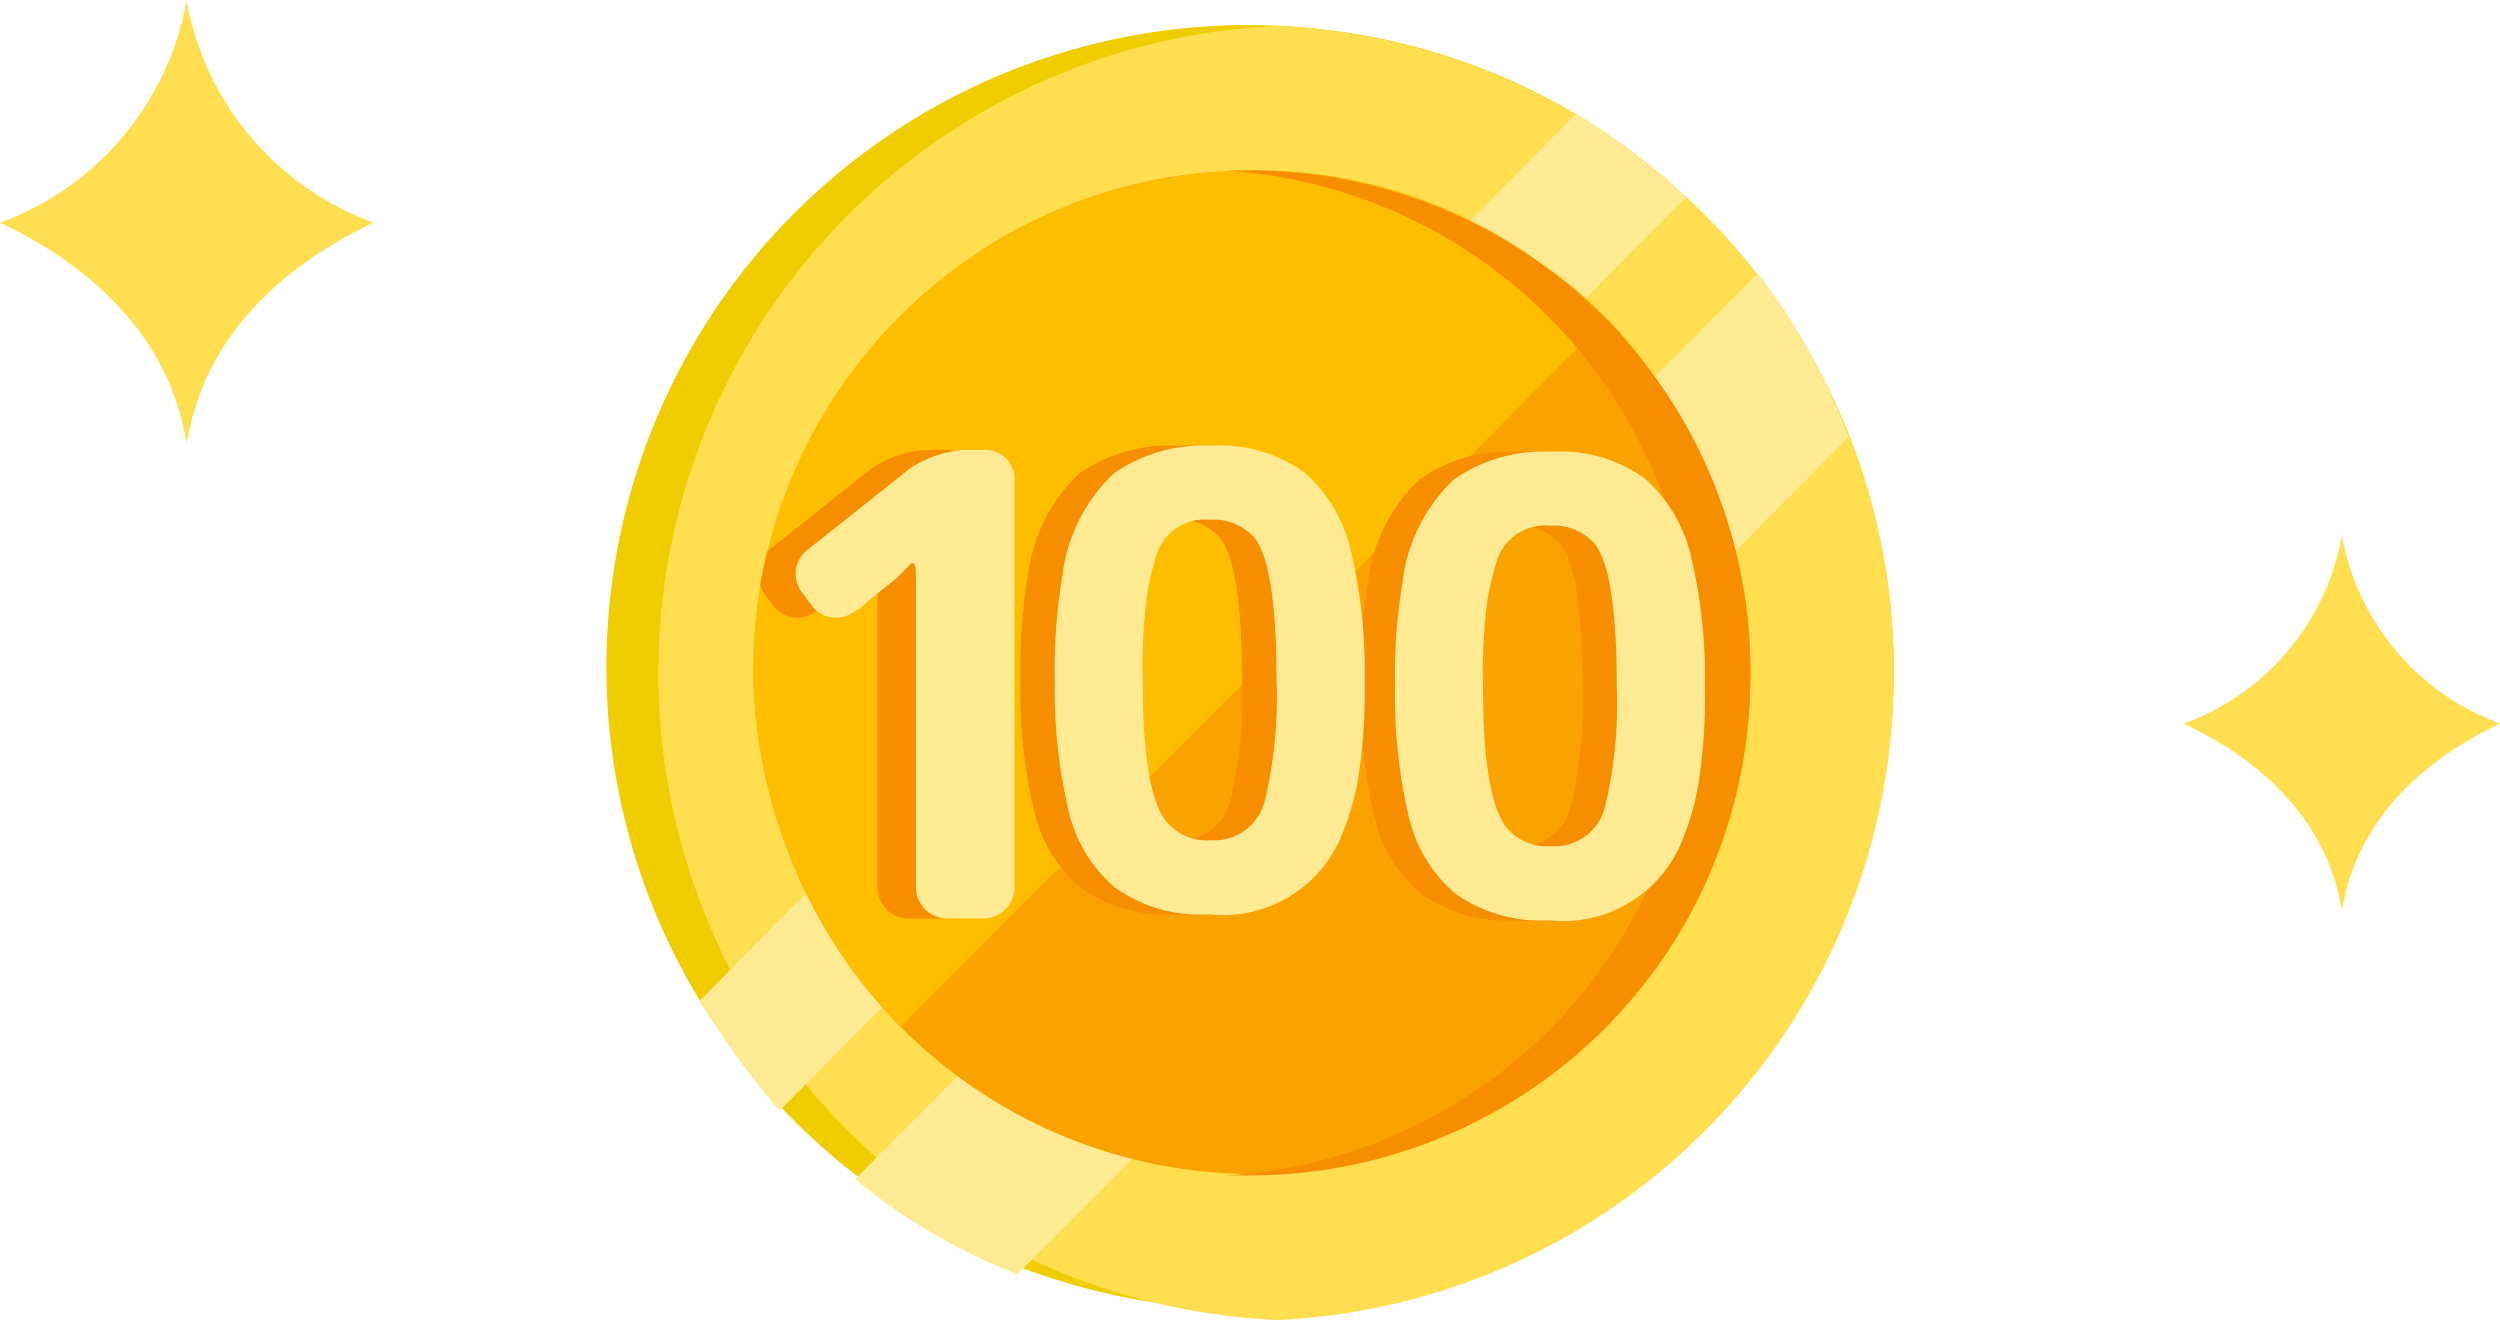
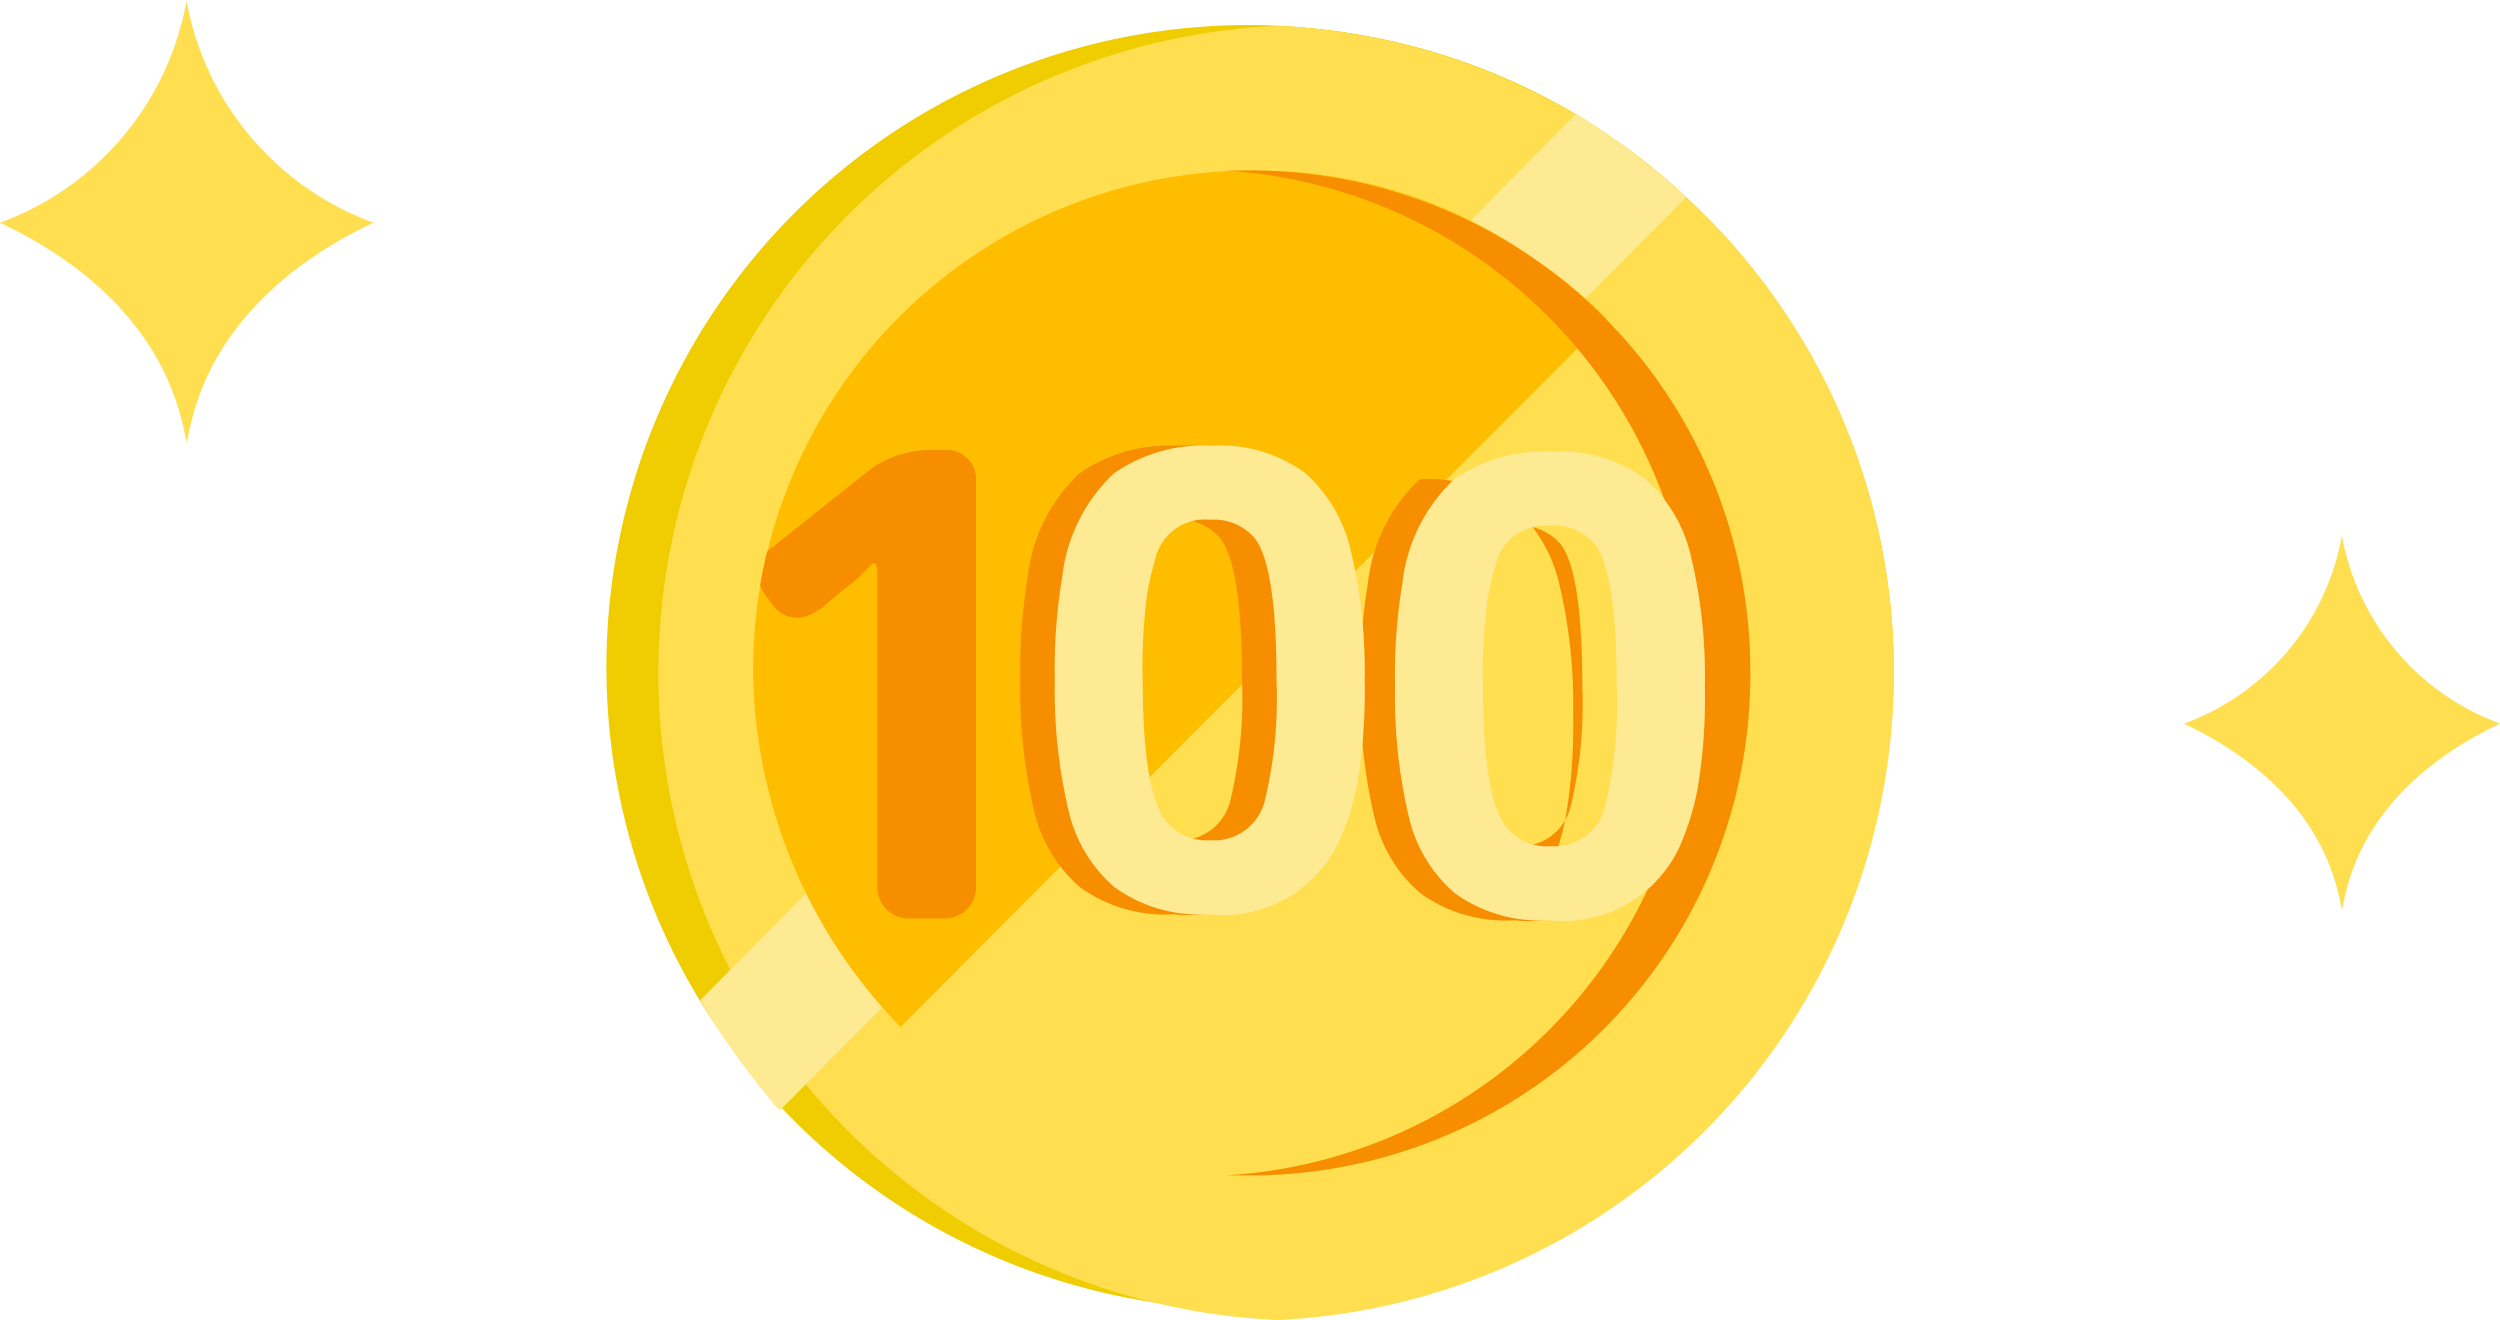
<svg xmlns="http://www.w3.org/2000/svg" width="125" height="66" viewBox="0 0 125 66">
  <defs>
    <clipPath id="clip-path">
      <rect id="長方形_1721" data-name="長方形 1721" width="125" height="66" fill="none" />
    </clipPath>
  </defs>
  <g id="coin_100" clip-path="url(#clip-path)">
    <path id="パス_2436" data-name="パス 2436" d="M94.5,33.562A32.1,32.1,0,1,1,62.38,1.242,31.964,31.964,0,0,1,84.152,9.8,32.46,32.46,0,0,1,94.5,33.562" transform="translate(0.02 0.01)" fill="#f0cd00" />
    <path id="パス_2437" data-name="パス 2437" d="M94.5,33.562A32.18,32.18,0,0,1,63.65,65.832a32.3,32.3,0,0,1,0-64.539A32.18,32.18,0,0,1,94.5,33.562" transform="translate(0.022 0.011)" fill="#ffde50" />
    <path id="パス_2438" data-name="パス 2438" d="M87.35,33.505a24.9,24.9,0,1,1-49.8.308v-.308a25,25,0,0,1,24.9-25.091h.309A24.64,24.64,0,0,1,76.8,12.99,25.118,25.118,0,0,1,87.355,33.5Z" transform="translate(0.025 0.071)" fill="#faa300" />
    <path id="パス_2439" data-name="パス 2439" d="M87.336,33.506a25,25,0,0,1-24.9,25.086c-.47,0-.94-.013-1.4-.038a25.105,25.105,0,0,0,0-50.105c.465-.026.935-.04,1.4-.038A25,25,0,0,1,87.336,33.5Z" transform="translate(0.041 0.071)" fill="#f68e00" />
    <path id="パス_2440" data-name="パス 2440" d="M124.927,35.959c-7.163,3.4-7.671,8.405-7.9,9.3v0c-.237-.9-.74-5.9-7.905-9.3a12.308,12.308,0,0,0,7.9-9.4.054.054,0,0,0,0-.025.054.054,0,0,1,0,.025,12.33,12.33,0,0,0,7.9,9.39" transform="translate(0.073 0.223)" fill="#ffde50" />
    <path id="パス_2441" data-name="パス 2441" d="M18.673,11.136c-8.468,4.015-9.068,9.936-9.336,10.992v.014a.017.017,0,0,1,0-.014C9.064,21.07,8.468,15.147,0,11.136A14.548,14.548,0,0,0,9.328.03a.077.077,0,0,0,0-.03.077.077,0,0,1,0,.03,14.572,14.572,0,0,0,9.336,11.1" transform="translate(0 0)" fill="#ffde50" />
    <path id="パス_2442" data-name="パス 2442" d="M94.67,33.637a32.1,32.1,0,1,1-32.1-32.353A31.57,31.57,0,0,1,84.283,9.849,32.229,32.229,0,0,1,94.67,33.637" transform="translate(0.02 0.011)" fill="#f0cd00" />
    <path id="パス_2443" data-name="パス 2443" d="M94.668,33.637A32.331,32.331,0,0,1,63.886,65.99a32.383,32.383,0,0,1,0-64.706A32.331,32.331,0,0,1,94.668,33.637" transform="translate(0.022 0.011)" fill="#ffde50" />
    <path id="パス_2444" data-name="パス 2444" d="M84.28,9.811,38.957,55.485a36.873,36.873,0,0,1-3.966-5.519L78.8,5.624A41.617,41.617,0,0,1,84.28,9.811" transform="translate(0.023 0.047)" fill="#ffea94" />
-     <path id="パス_2445" data-name="パス 2445" d="M92.395,21.734,50.848,63.6a29.384,29.384,0,0,1-8.12-4.758L87.863,13.551a31.271,31.271,0,0,1,4.532,8.183" transform="translate(0.028 0.114)" fill="#ffea94" />
-     <path id="パス_2446" data-name="パス 2446" d="M87.489,33.577a24.834,24.834,0,1,1-49.667.191v-.381A24.679,24.679,0,0,1,62.561,8.456h.377a24.078,24.078,0,0,1,13.975,4.567,21.332,21.332,0,0,1,6.8,7.422,24.224,24.224,0,0,1,3.777,13.132" transform="translate(0.025 0.071)" fill="#faa300" />
    <path id="パス_2447" data-name="パス 2447" d="M80.312,15.878,45,51.275a25.877,25.877,0,0,1-7.365-17.508v-.381A24.96,24.96,0,0,1,62.561,8.456h.378a24.075,24.075,0,0,1,13.974,4.567,22.578,22.578,0,0,1,3.4,2.855" transform="translate(0.025 0.071)" fill="#ffbd00" />
    <path id="パス_2448" data-name="パス 2448" d="M87.473,33.577A25,25,0,0,1,62.546,58.7H61.224A24.908,24.908,0,0,0,84.641,32.245,25.009,25.009,0,0,0,61.224,8.456h1.322A25,25,0,0,1,87.473,33.577" transform="translate(0.041 0.071)" fill="#f68e00" />
    <path id="パス_2449" data-name="パス 2449" d="M47.238,22.309h-.924a5.38,5.38,0,0,0-2.771.931l-5.062,4.02-.017.014c-.061.036-.088.1-.139.141-.133.55-.247,1.1-.343,1.665a1.716,1.716,0,0,0,.105.221,1.593,1.593,0,0,0,.069.144l.461.621a1.5,1.5,0,0,0,2.155.31l.308-.155c.615-.62,1.539-1.24,1.847-1.551l.307-.311.308-.31c.308-.311.308.31.308,1.086V44.182a1.549,1.549,0,0,0,1.539,1.552h1.847a1.549,1.549,0,0,0,1.539-1.552V23.86a1.459,1.459,0,0,0-1.539-1.551" transform="translate(0.025 0.188)" fill="#f68e00" />
-     <path id="パス_2450" data-name="パス 2450" d="M50.7,44.182a1.548,1.548,0,0,1-1.539,1.551H47.313a1.549,1.549,0,0,1-1.54-1.551V29.134c0-.775,0-1.4-.307-1.085l-.308.31-.308.311c-.307.311-1.231.931-1.847,1.551l-.307.155a1.5,1.5,0,0,1-2.155-.311l-.461-.62a1.525,1.525,0,0,1,.307-2.172l5.08-4.033a5.37,5.37,0,0,1,2.771-.931h.924A1.459,1.459,0,0,1,50.7,23.86Z" transform="translate(0.026 0.188)" fill="#ffea94" />
-     <path id="パス_2451" data-name="パス 2451" d="M82.1,42.379a6.415,6.415,0,0,1-6.43,3.446,7.286,7.286,0,0,1-4.693-1.348,7.157,7.157,0,0,1-2.329-3.93,26.191,26.191,0,0,1-.665-6.419,27.867,27.867,0,0,1,.369-5.167,8.4,8.4,0,0,1,2.587-5.184A7.831,7.831,0,0,1,75.8,22.4a7.167,7.167,0,0,1,4.676,1.349,7.362,7.362,0,0,1,2.31,3.917,25.686,25.686,0,0,1,.687,6.467,27.285,27.285,0,0,1-.37,5.152,13.3,13.3,0,0,1-1,3.1Zm-6.358-.26A2.605,2.605,0,0,0,78.48,40.17a21.927,21.927,0,0,0,.591-6.046q0-5.654-1.073-7.085a2.692,2.692,0,0,0-2.255-.943,2.543,2.543,0,0,0-2.734,1.983,14.175,14.175,0,0,0-.405,1.74,27.45,27.45,0,0,0-.222,4.308q0,5.526,1.147,7.021a2.608,2.608,0,0,0,2.216.975Z" transform="translate(0.045 0.188)" fill="#f68e00" />
+     <path id="パス_2451" data-name="パス 2451" d="M82.1,42.379a6.415,6.415,0,0,1-6.43,3.446,7.286,7.286,0,0,1-4.693-1.348,7.157,7.157,0,0,1-2.329-3.93,26.191,26.191,0,0,1-.665-6.419,27.867,27.867,0,0,1,.369-5.167,8.4,8.4,0,0,1,2.587-5.184a7.167,7.167,0,0,1,4.676,1.349,7.362,7.362,0,0,1,2.31,3.917,25.686,25.686,0,0,1,.687,6.467,27.285,27.285,0,0,1-.37,5.152,13.3,13.3,0,0,1-1,3.1Zm-6.358-.26A2.605,2.605,0,0,0,78.48,40.17a21.927,21.927,0,0,0,.591-6.046q0-5.654-1.073-7.085a2.692,2.692,0,0,0-2.255-.943,2.543,2.543,0,0,0-2.734,1.983,14.175,14.175,0,0,0-.405,1.74,27.45,27.45,0,0,0-.222,4.308q0,5.526,1.147,7.021a2.608,2.608,0,0,0,2.216.975Z" transform="translate(0.045 0.188)" fill="#f68e00" />
    <path id="パス_2452" data-name="パス 2452" d="M83.821,42.379a6.415,6.415,0,0,1-6.43,3.446A7.286,7.286,0,0,1,72.7,44.476a7.157,7.157,0,0,1-2.329-3.93,26.2,26.2,0,0,1-.665-6.419,27.867,27.867,0,0,1,.369-5.167,8.4,8.4,0,0,1,2.587-5.184A7.831,7.831,0,0,1,77.52,22.4,7.167,7.167,0,0,1,82.2,23.744a7.362,7.362,0,0,1,2.31,3.917,25.686,25.686,0,0,1,.687,6.467,27.368,27.368,0,0,1-.369,5.152,13.354,13.354,0,0,1-1,3.1Zm-6.358-.26A2.605,2.605,0,0,0,80.2,40.17a21.927,21.927,0,0,0,.591-6.046q0-5.654-1.073-7.085a2.692,2.692,0,0,0-2.254-.943,2.542,2.542,0,0,0-2.734,1.983,14.175,14.175,0,0,0-.405,1.74,27.449,27.449,0,0,0-.222,4.308q0,5.526,1.147,7.021a2.608,2.608,0,0,0,2.216.975Z" transform="translate(0.046 0.188)" fill="#ffea94" />
    <path id="パス_2453" data-name="パス 2453" d="M65.1,42.084a6.415,6.415,0,0,1-6.43,3.446,7.286,7.286,0,0,1-4.693-1.348,7.157,7.157,0,0,1-2.329-3.93,26.191,26.191,0,0,1-.665-6.419,27.867,27.867,0,0,1,.369-5.167,8.4,8.4,0,0,1,2.587-5.184A7.831,7.831,0,0,1,58.8,22.1a7.167,7.167,0,0,1,4.676,1.349,7.362,7.362,0,0,1,2.31,3.917,25.686,25.686,0,0,1,.687,6.467,27.368,27.368,0,0,1-.369,5.152,13.353,13.353,0,0,1-1,3.1Zm-6.358-.26a2.605,2.605,0,0,0,2.734-1.949,21.926,21.926,0,0,0,.591-6.046q0-5.654-1.073-7.085a2.692,2.692,0,0,0-2.255-.943,2.543,2.543,0,0,0-2.734,1.983,14.176,14.176,0,0,0-.405,1.74,27.449,27.449,0,0,0-.222,4.308q0,5.526,1.147,7.021a2.608,2.608,0,0,0,2.216.975Z" transform="translate(0.034 0.186)" fill="#f68e00" />
    <path id="パス_2454" data-name="パス 2454" d="M66.82,42.084a6.415,6.415,0,0,1-6.43,3.446A7.286,7.286,0,0,1,55.7,44.181a7.157,7.157,0,0,1-2.329-3.93,26.2,26.2,0,0,1-.665-6.419,27.868,27.868,0,0,1,.369-5.167,8.4,8.4,0,0,1,2.587-5.184,7.831,7.831,0,0,1,4.86-1.382A7.167,7.167,0,0,1,65.2,23.449a7.362,7.362,0,0,1,2.31,3.917,25.686,25.686,0,0,1,.687,6.467,27.367,27.367,0,0,1-.369,5.152,13.4,13.4,0,0,1-1,3.1Zm-6.358-.26A2.605,2.605,0,0,0,63.2,39.875a21.888,21.888,0,0,0,.591-6.046q0-5.654-1.073-7.085A2.692,2.692,0,0,0,60.46,25.8a2.542,2.542,0,0,0-2.734,1.983,14.175,14.175,0,0,0-.405,1.74A27.45,27.45,0,0,0,57.1,33.83q0,5.526,1.147,7.021a2.608,2.608,0,0,0,2.216.975Z" transform="translate(0.035 0.186)" fill="#ffea94" />
  </g>
</svg>